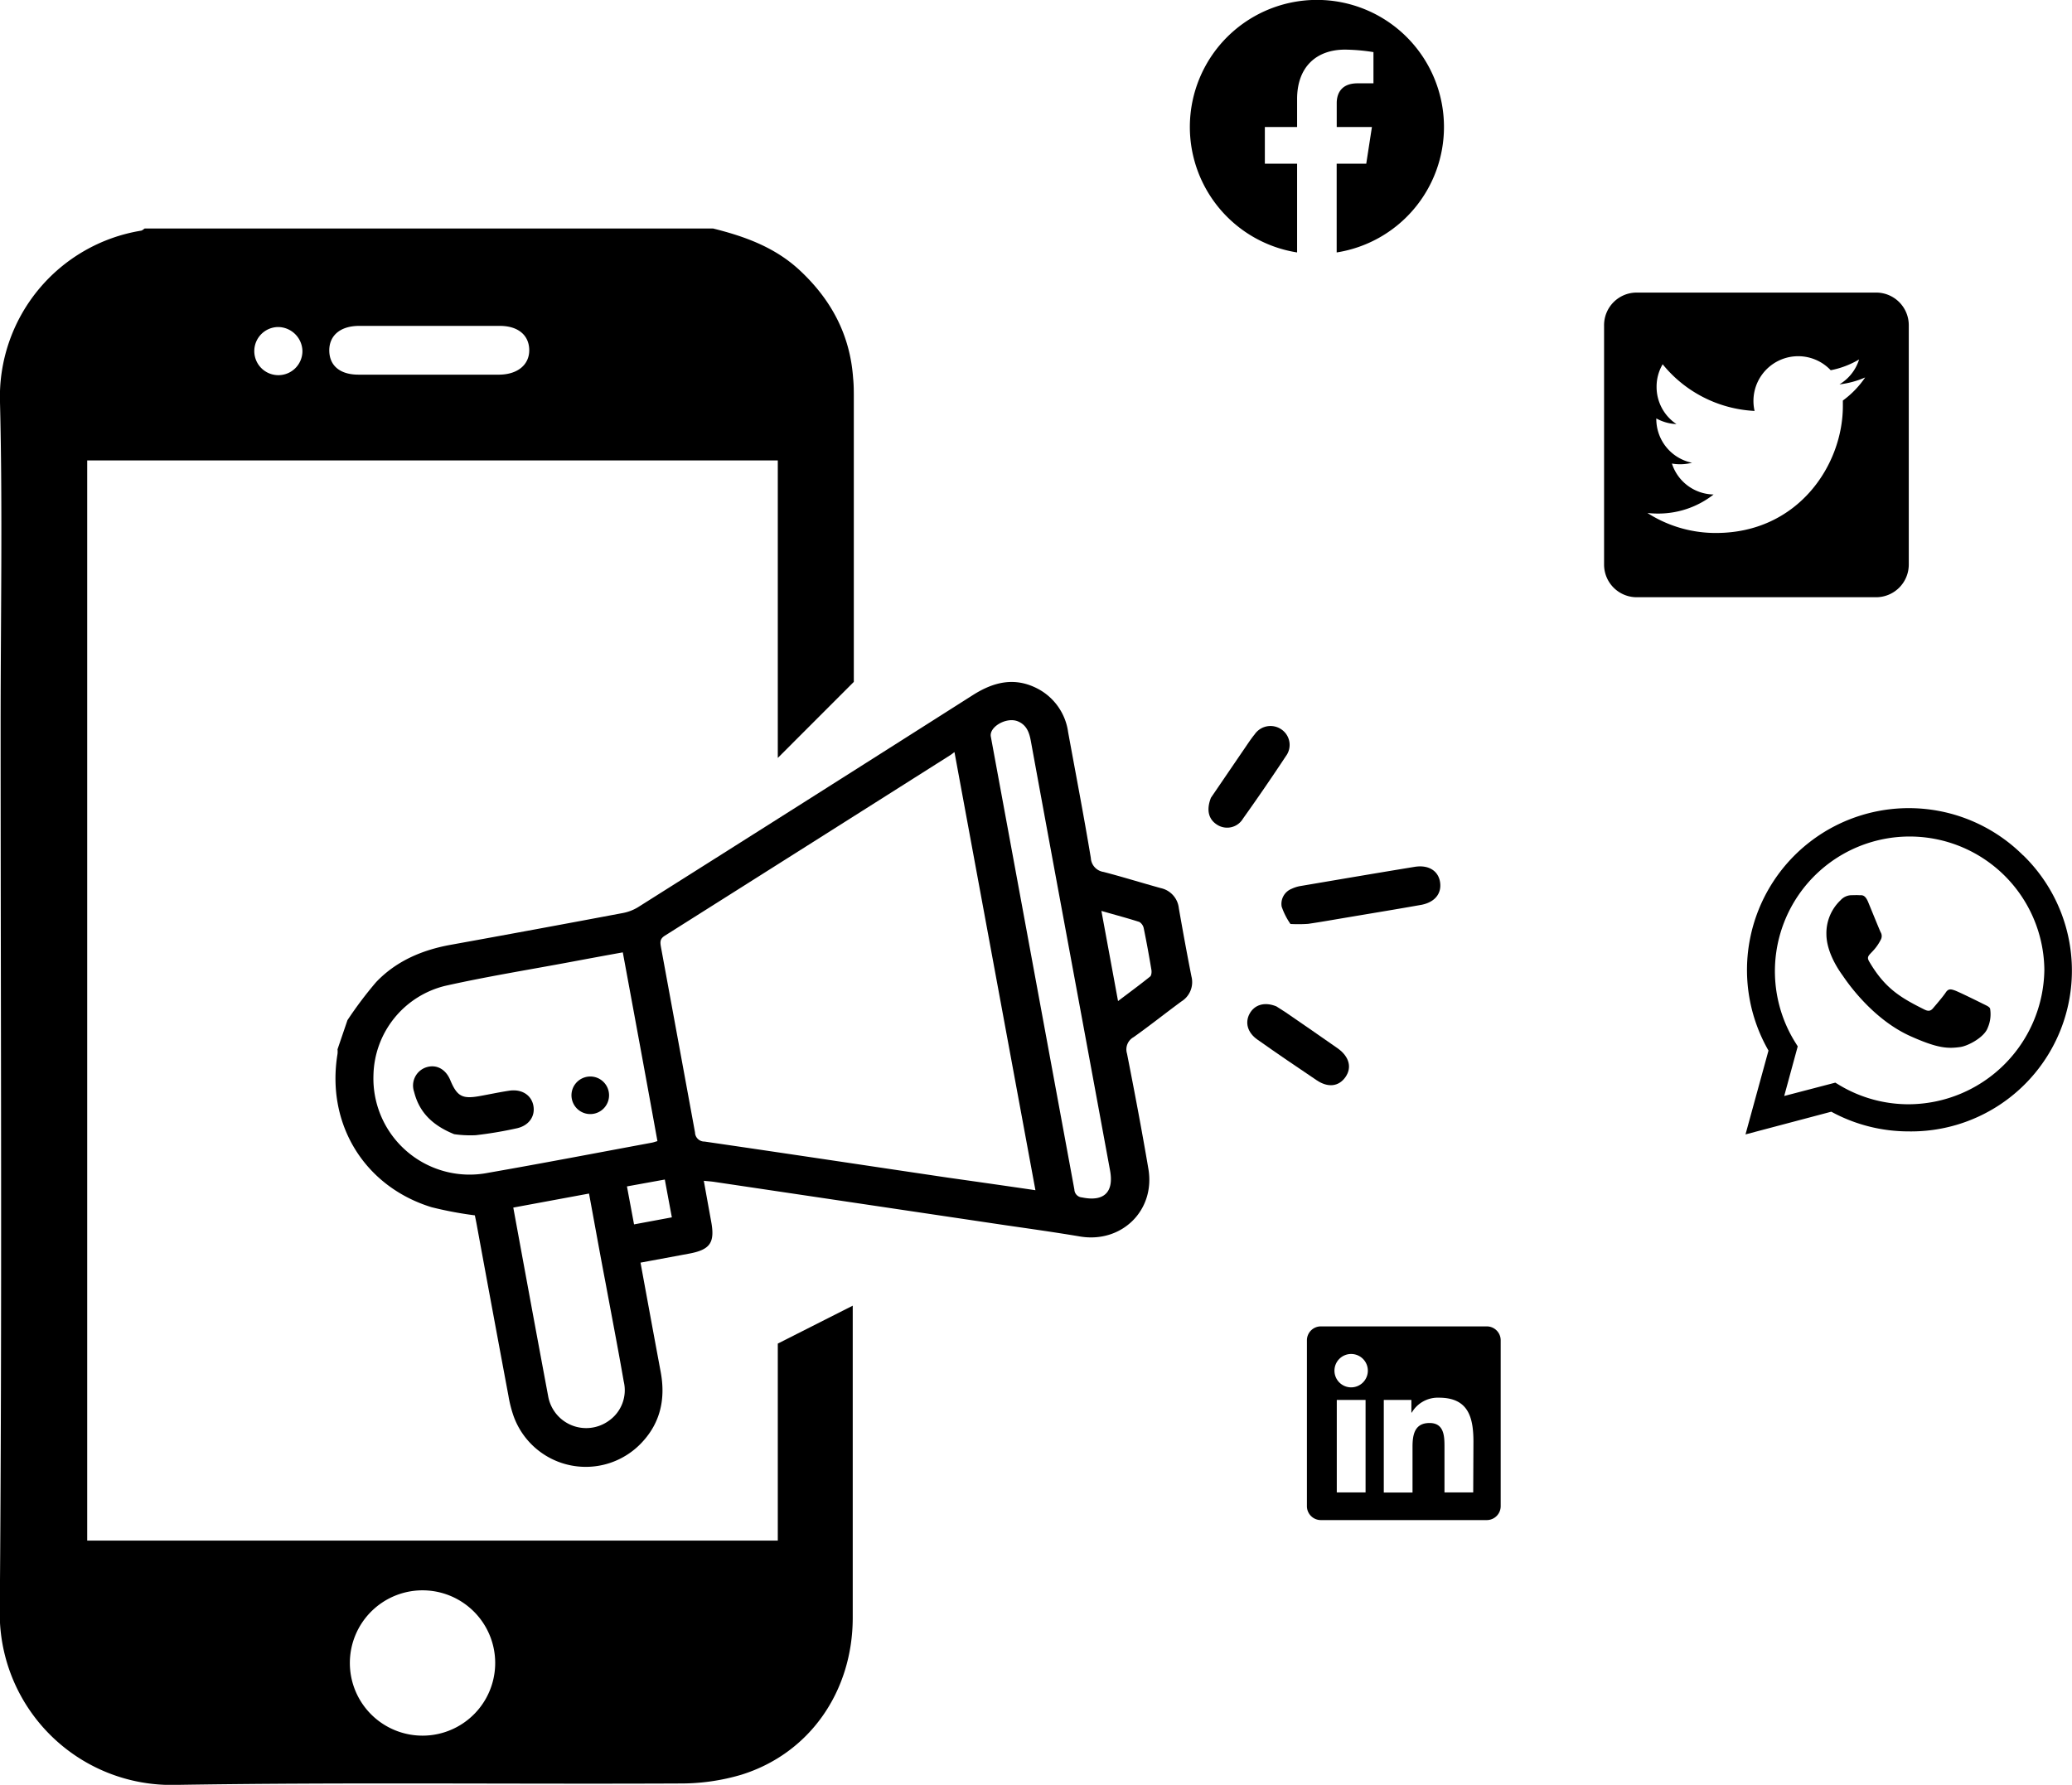
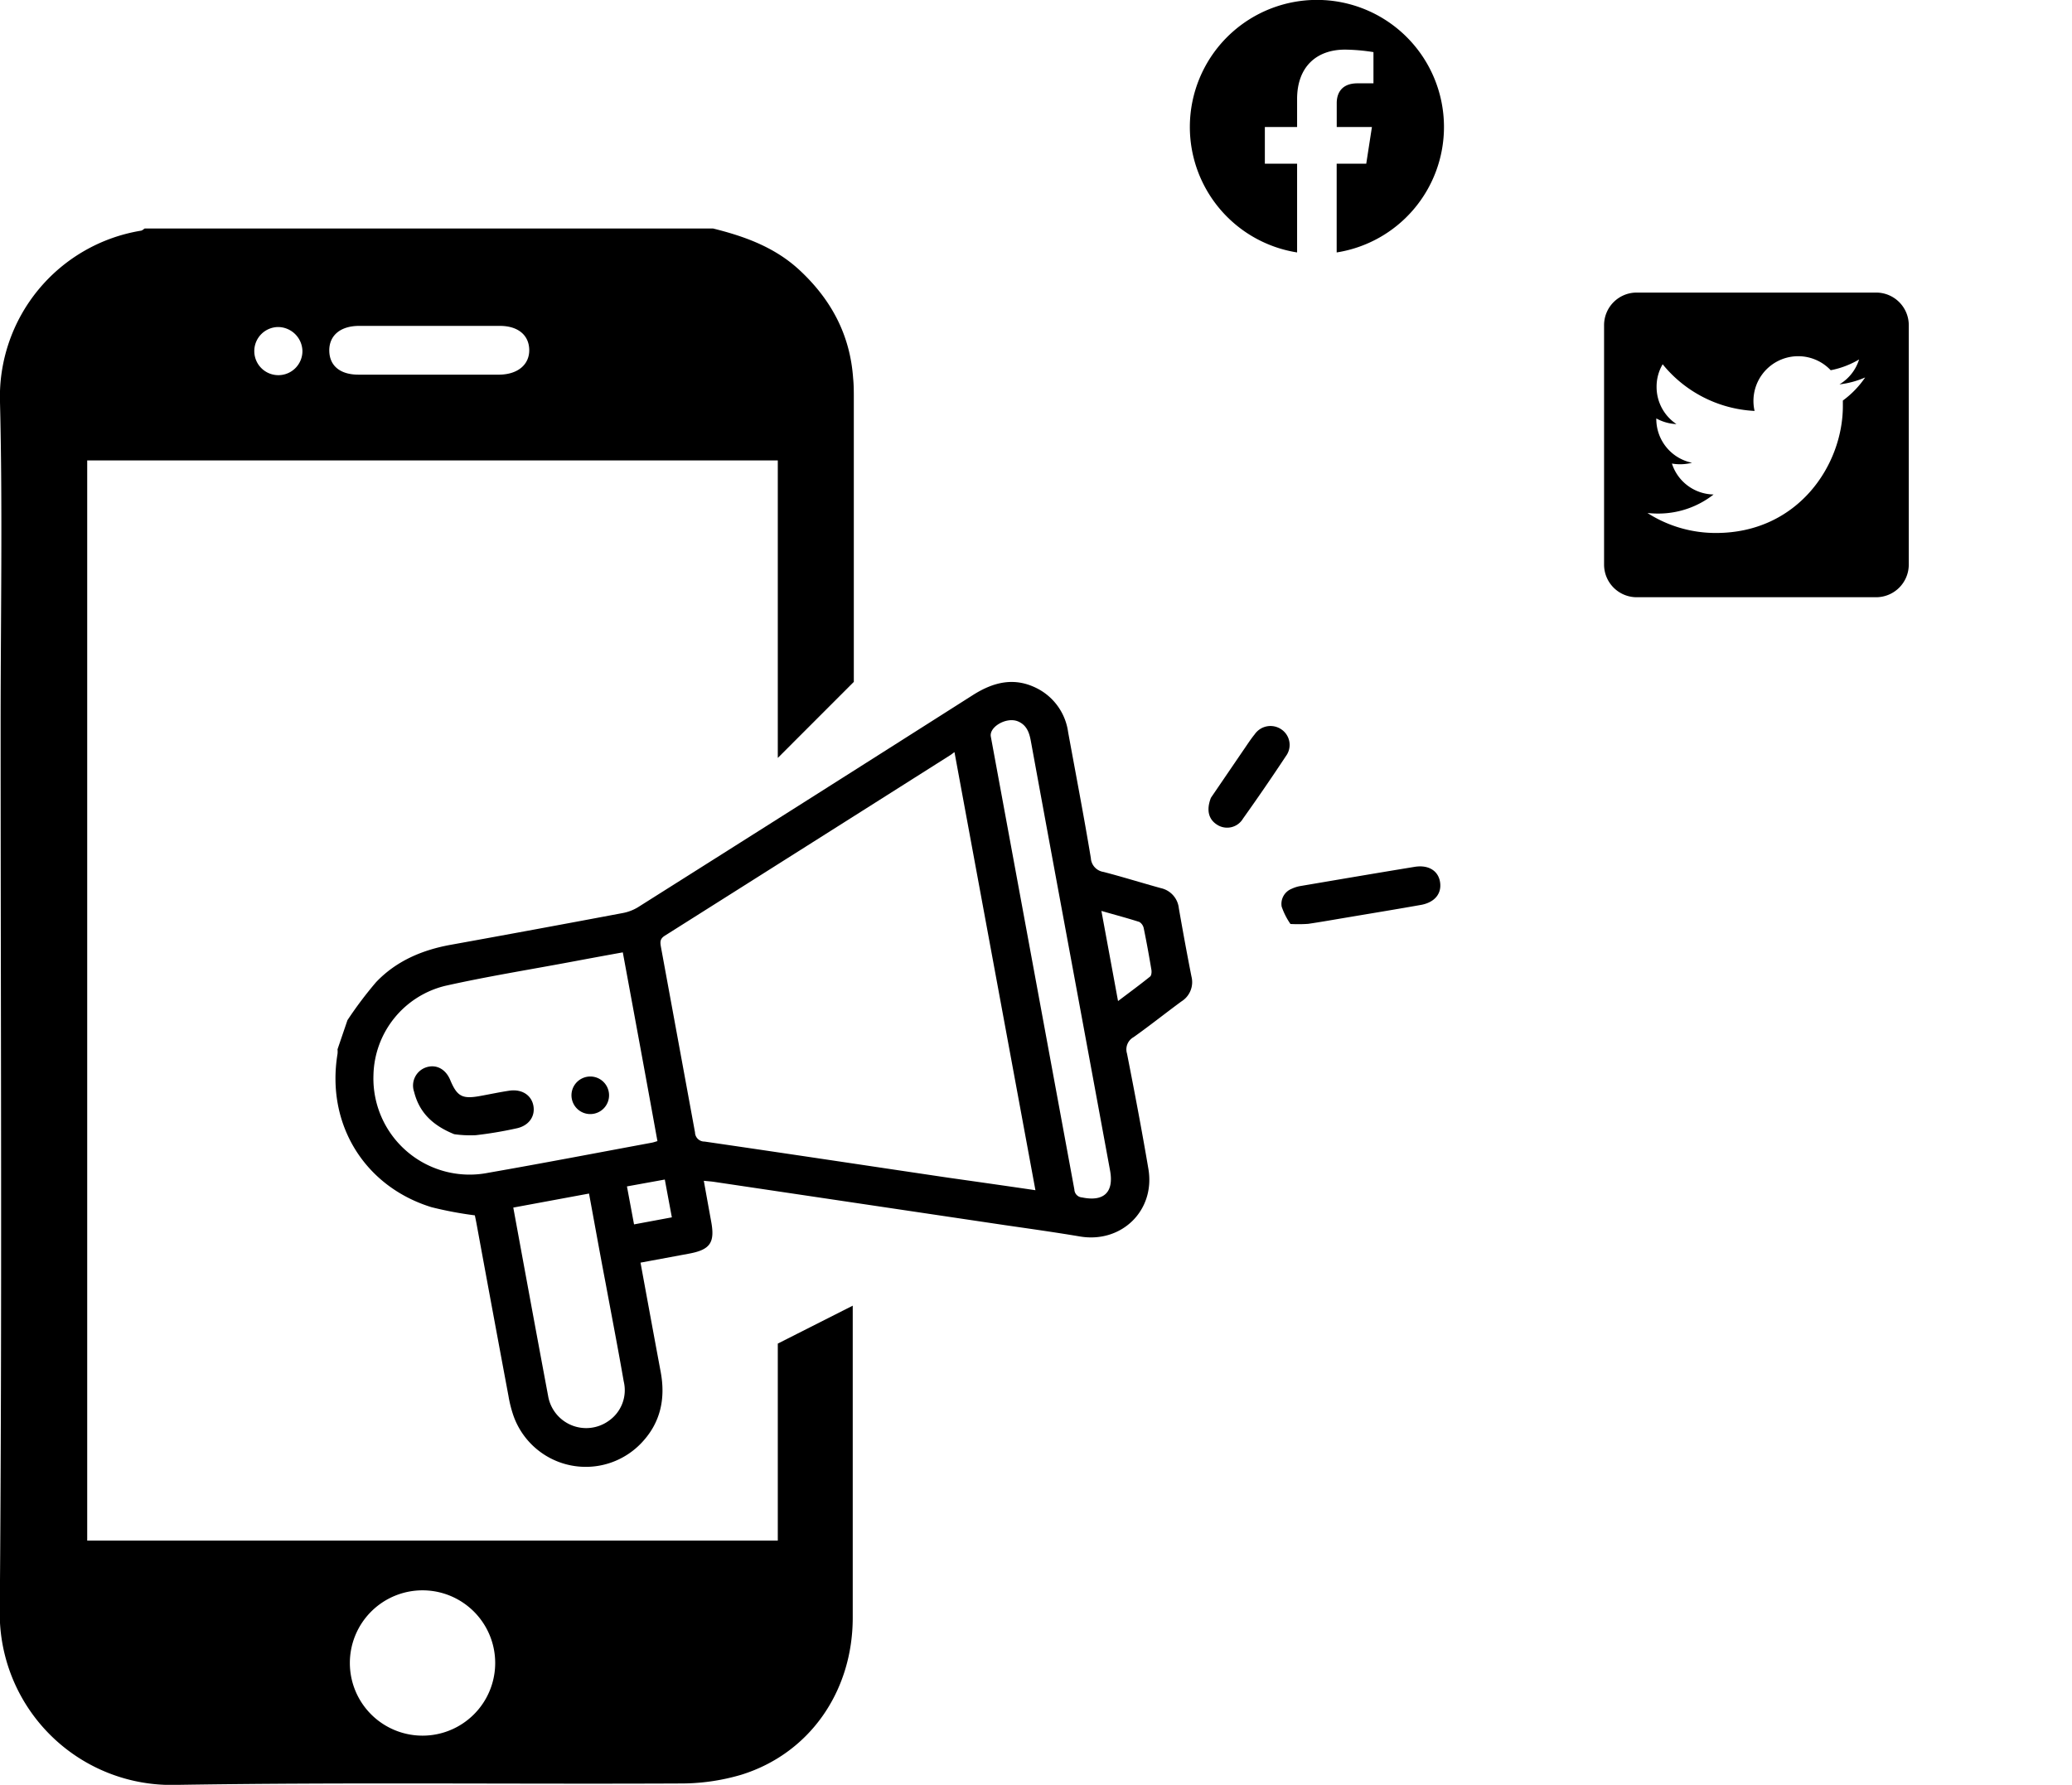
<svg xmlns="http://www.w3.org/2000/svg" viewBox="0 0 364.96 314.42">
  <g id="Layer_2" data-name="Layer 2">
    <g id="Layer_1-2" data-name="Layer 1">
      <path d="M61.2,179.72A68.23,68.23,0,0,1,66.26,173c3.54-3.71,8.09-5.65,13.12-6.56q15.16-2.74,30.33-5.6a8,8,0,0,0,2.63-1q29.55-18.65,59-37.38c3.72-2.37,7.44-3.24,11.47-1.12a10.2,10.2,0,0,1,5.33,7.64c1.35,7.39,2.77,14.76,4,22.17a2.62,2.62,0,0,0,2.23,2.45c3.39.88,6.74,1.93,10.12,2.86a4.05,4.05,0,0,1,3.15,3.55c.7,4,1.43,8,2.22,12a4,4,0,0,1-1.76,4.4c-2.82,2.07-5.56,4.26-8.42,6.29a2.47,2.47,0,0,0-1.17,2.9c1.33,6.76,2.62,13.54,3.77,20.33,1.23,7.33-4.74,13.12-12.06,11.89-4.39-.74-8.81-1.36-13.23-2l-51.27-7.63c-.5-.07-1-.1-1.75-.18.44,2.47.87,4.83,1.3,7.2.68,3.69-.18,4.94-3.88,5.63l-8.57,1.59c1.2,6.53,2.37,12.91,3.56,19.29.85,4.6,0,8.79-3.22,12.28a13.51,13.51,0,0,1-22.79-4.81,21.82,21.82,0,0,1-.81-3.28q-2.82-15.08-5.59-30.16c-.11-.61-.24-1.21-.33-1.65A65.59,65.59,0,0,1,76,212.66c-11.88-3.67-18.58-14.72-16.55-27a3.71,3.71,0,0,0,0-.81Zm121.18,29.95c-4.76-25.76-9.49-51.35-14.26-77.18-.34.25-.52.4-.71.52q-25.14,15.93-50.3,31.82c-.89.56-.84,1.13-.69,2q3,16.32,6,32.66a1.65,1.65,0,0,0,1.68,1.61c14.3,2.08,28.6,4.24,42.89,6.36C172.07,208.18,177.14,208.9,182.38,209.67Zm-72.68-41.9c-3.21.58-6.25,1.14-9.29,1.71-7.33,1.37-14.69,2.55-22,4.19a16.56,16.56,0,0,0-12.63,15.74A16.94,16.94,0,0,0,86,206.6c9.62-1.68,19.21-3.52,28.8-5.3.32-.06.62-.17,1-.28C113.79,189.9,111.75,178.87,109.7,167.77Zm69.53-40.72c-2-.76-5,1-4.71,2.69q7.36,39.9,14.72,79.81a1.44,1.44,0,0,0,1.34,1.39c3.85.8,5.66-.9,4.94-4.77q-4.54-24.66-9.11-49.32-2.43-13.15-4.84-26.32C181.29,129,180.81,127.68,179.23,127.05ZM90.41,212.73C92.48,224,94.5,235,96.55,245.94a6.8,6.8,0,0,0,10.61,4.4,6.57,6.57,0,0,0,2.7-7c-1-5.77-2.12-11.54-3.19-17.31-1-5.21-1.93-10.42-2.92-15.77ZM194,160.47c1,5.41,1.94,10.5,2.93,15.88,2-1.51,3.85-2.87,5.64-4.31.25-.19.3-.8.24-1.18-.41-2.45-.85-4.89-1.35-7.32a1.7,1.7,0,0,0-.78-1.13C198.59,161.74,196.47,161.18,194,160.47Zm-82.32,55.22,6.66-1.24c-.44-2.36-.84-4.49-1.24-6.66L110.43,209Z" />
      <path d="M227.3,162.77a12.42,12.42,0,0,1-1.55-3.06,2.86,2.86,0,0,1,1.79-3.15,5.89,5.89,0,0,1,1.61-.49c6.66-1.13,13.33-2.27,20-3.36,2.45-.41,4.19.68,4.5,2.68s-.9,3.53-3.25,4c-4.33.77-8.67,1.48-13,2.21-2.34.39-4.67.81-7,1.15A26.26,26.26,0,0,1,227.3,162.77Z" />
-       <path d="M224.81,177.28c.35.22,1,.63,1.67,1.07,3.06,2.11,6.13,4.21,9.17,6.35,2,1.44,2.52,3.36,1.33,5.05s-3.09,1.88-5.06.55c-3.51-2.36-7-4.73-10.45-7.17-1.75-1.23-2.21-3-1.37-4.55S222.69,176.42,224.81,177.28Z" />
      <path d="M213.29,140.54l5.57-8.17c.7-1,1.37-2.07,2.13-3a3.38,3.38,0,0,1,4.65-.92,3.3,3.3,0,0,1,.85,4.76q-3.68,5.57-7.55,11a3.25,3.25,0,0,1-4.6,1.05C212.92,144.35,212.43,142.75,213.29,140.54Z" />
      <path d="M80,199.8c-4-1.62-6.19-4-7.06-7.46A3.38,3.38,0,0,1,75.14,188c1.74-.53,3.36.34,4.16,2.25,1.21,2.9,2.12,3.39,5.22,2.83,1.73-.31,3.44-.68,5.17-.94,2.21-.33,3.91.76,4.26,2.64s-.8,3.55-3,4a69.63,69.63,0,0,1-7.17,1.2A20.19,20.19,0,0,1,80,199.8Z" />
      <path d="M105.11,189.84a3.31,3.31,0,1,1-4.26,2A3.32,3.32,0,0,1,105.11,189.84Z" />
      <path d="M137,236.69v34.7H15.36V81.11H137v52.41l13.39-13.4,0-50c0-1.16,0-2.32-.12-3.47-.53-7.68-3.88-13.92-9.5-19.12-4.34-4-9.62-5.9-15.18-7.28H25.49c-.22.14-.43.36-.67.39A29.66,29.66,0,0,0,0,70.88c.47,19,.11,38,.11,57,0,51.91.28,103.82-.15,155.72a30.23,30.23,0,0,0,31,30.83c29.61-.48,59.23-.11,88.84-.25a37.37,37.37,0,0,0,10.78-1.54c12-3.73,19.6-14.63,19.62-27.63q0-27.5,0-55ZM63.19,57.41c4.19,0,8.38,0,12.56,0s8.2,0,12.3,0c3.19,0,5.11,1.62,5.17,4.18S91.3,65.94,88,66q-12.43,0-24.86,0c-3.24,0-5.09-1.57-5.14-4.18S59.82,57.44,63.19,57.41ZM49,57.61a4.32,4.32,0,0,1,4.27,4.25A4.24,4.24,0,1,1,49,57.61ZM74.81,305.75a12.8,12.8,0,1,1-.06-25.59,12.8,12.8,0,0,1,.06,25.59Z" />
      <path d="M330.46,51.54H288.29a5.74,5.74,0,0,0-5.75,5.75V99.46a5.75,5.75,0,0,0,5.75,5.75h42.17a5.76,5.76,0,0,0,5.75-5.75V57.29A5.75,5.75,0,0,0,330.46,51.54Zm-5.86,19c0,.34,0,.68,0,1,0,10.38-7.9,22.35-22.35,22.35a22.26,22.26,0,0,1-12.07-3.52,17.15,17.15,0,0,0,1.9.1,15.75,15.75,0,0,0,9.75-3.36,7.85,7.85,0,0,1-7.34-5.45,8.49,8.49,0,0,0,3.54-.14,7.87,7.87,0,0,1-6.29-7.72v-.09a8,8,0,0,0,3.55,1,7.85,7.85,0,0,1-3.5-6.54,7.73,7.73,0,0,1,1.07-4,22.28,22.28,0,0,0,16.19,8.22,7.88,7.88,0,0,1,13.41-7.17,15.49,15.49,0,0,0,5-1.9A7.82,7.82,0,0,1,324,67.71a15.73,15.73,0,0,0,4.53-1.22A16.57,16.57,0,0,1,324.6,70.56Z" />
-       <path d="M356.35,150.68a28.51,28.51,0,0,0-44.85,34.39l-4.05,14.77,15.11-4a28.46,28.46,0,0,0,13.62,3.47h0a28.33,28.33,0,0,0,20.16-48.66Zm-20.16,43.85a23.67,23.67,0,0,1-12.06-3.29l-.86-.52-9,2.35,2.38-8.74-.56-.9a23.73,23.73,0,1,1,44-12.59A24,24,0,0,1,336.19,194.53Zm13-17.74c-.71-.36-4.21-2.08-4.87-2.31s-1.13-.36-1.6.36-1.84,2.31-2.26,2.8-.84.54-1.54.18c-4.19-2.09-6.94-3.73-9.7-8.47-.73-1.26.74-1.17,2.1-3.89a1.33,1.33,0,0,0-.07-1.25c-.18-.36-1.6-3.86-2.19-5.29s-1.17-1.19-1.61-1.22-.88,0-1.36,0a2.65,2.65,0,0,0-1.9.89,8,8,0,0,0-2.49,5.94c0,3.5,2.56,6.89,2.9,7.37s5,7.66,12.17,10.75c4.52,2,6.29,2.12,8.55,1.79,1.38-.21,4.21-1.72,4.8-3.39a6,6,0,0,0,.41-3.39C350.37,177.32,349.89,177.14,349.19,176.79Z" />
-       <path d="M261.89,233.66H232.63a2.45,2.45,0,0,0-2.43,2.46v29.2a2.45,2.45,0,0,0,2.43,2.46h29.26a2.45,2.45,0,0,0,2.44-2.46v-29.2A2.45,2.45,0,0,0,261.89,233.66Zm-21.37,29.25h-5.06V246.62h5.07v16.29ZM238,244.4a2.94,2.94,0,1,1,2.93-2.94A2.94,2.94,0,0,1,238,244.4Zm21.49,18.51h-5.06V255c0-1.89,0-4.32-2.63-4.32s-3,2.06-3,4.19v8.06h-5.06V246.62h4.86v2.22h.07a5.31,5.31,0,0,1,4.79-2.62c5.12,0,6.07,3.37,6.07,7.76Z" />
      <path d="M254.34,22.37a22.38,22.38,0,1,0-25.87,22.1V28.84h-5.68V22.37h5.68V17.44c0-5.6,3.34-8.7,8.45-8.7a34.18,34.18,0,0,1,5,.44v5.5h-2.82c-2.78,0-3.65,1.72-3.65,3.49v4.2h6.2l-1,6.47h-5.21V44.47A22.37,22.37,0,0,0,254.34,22.37Z" />
    </g>
  </g>
</svg>